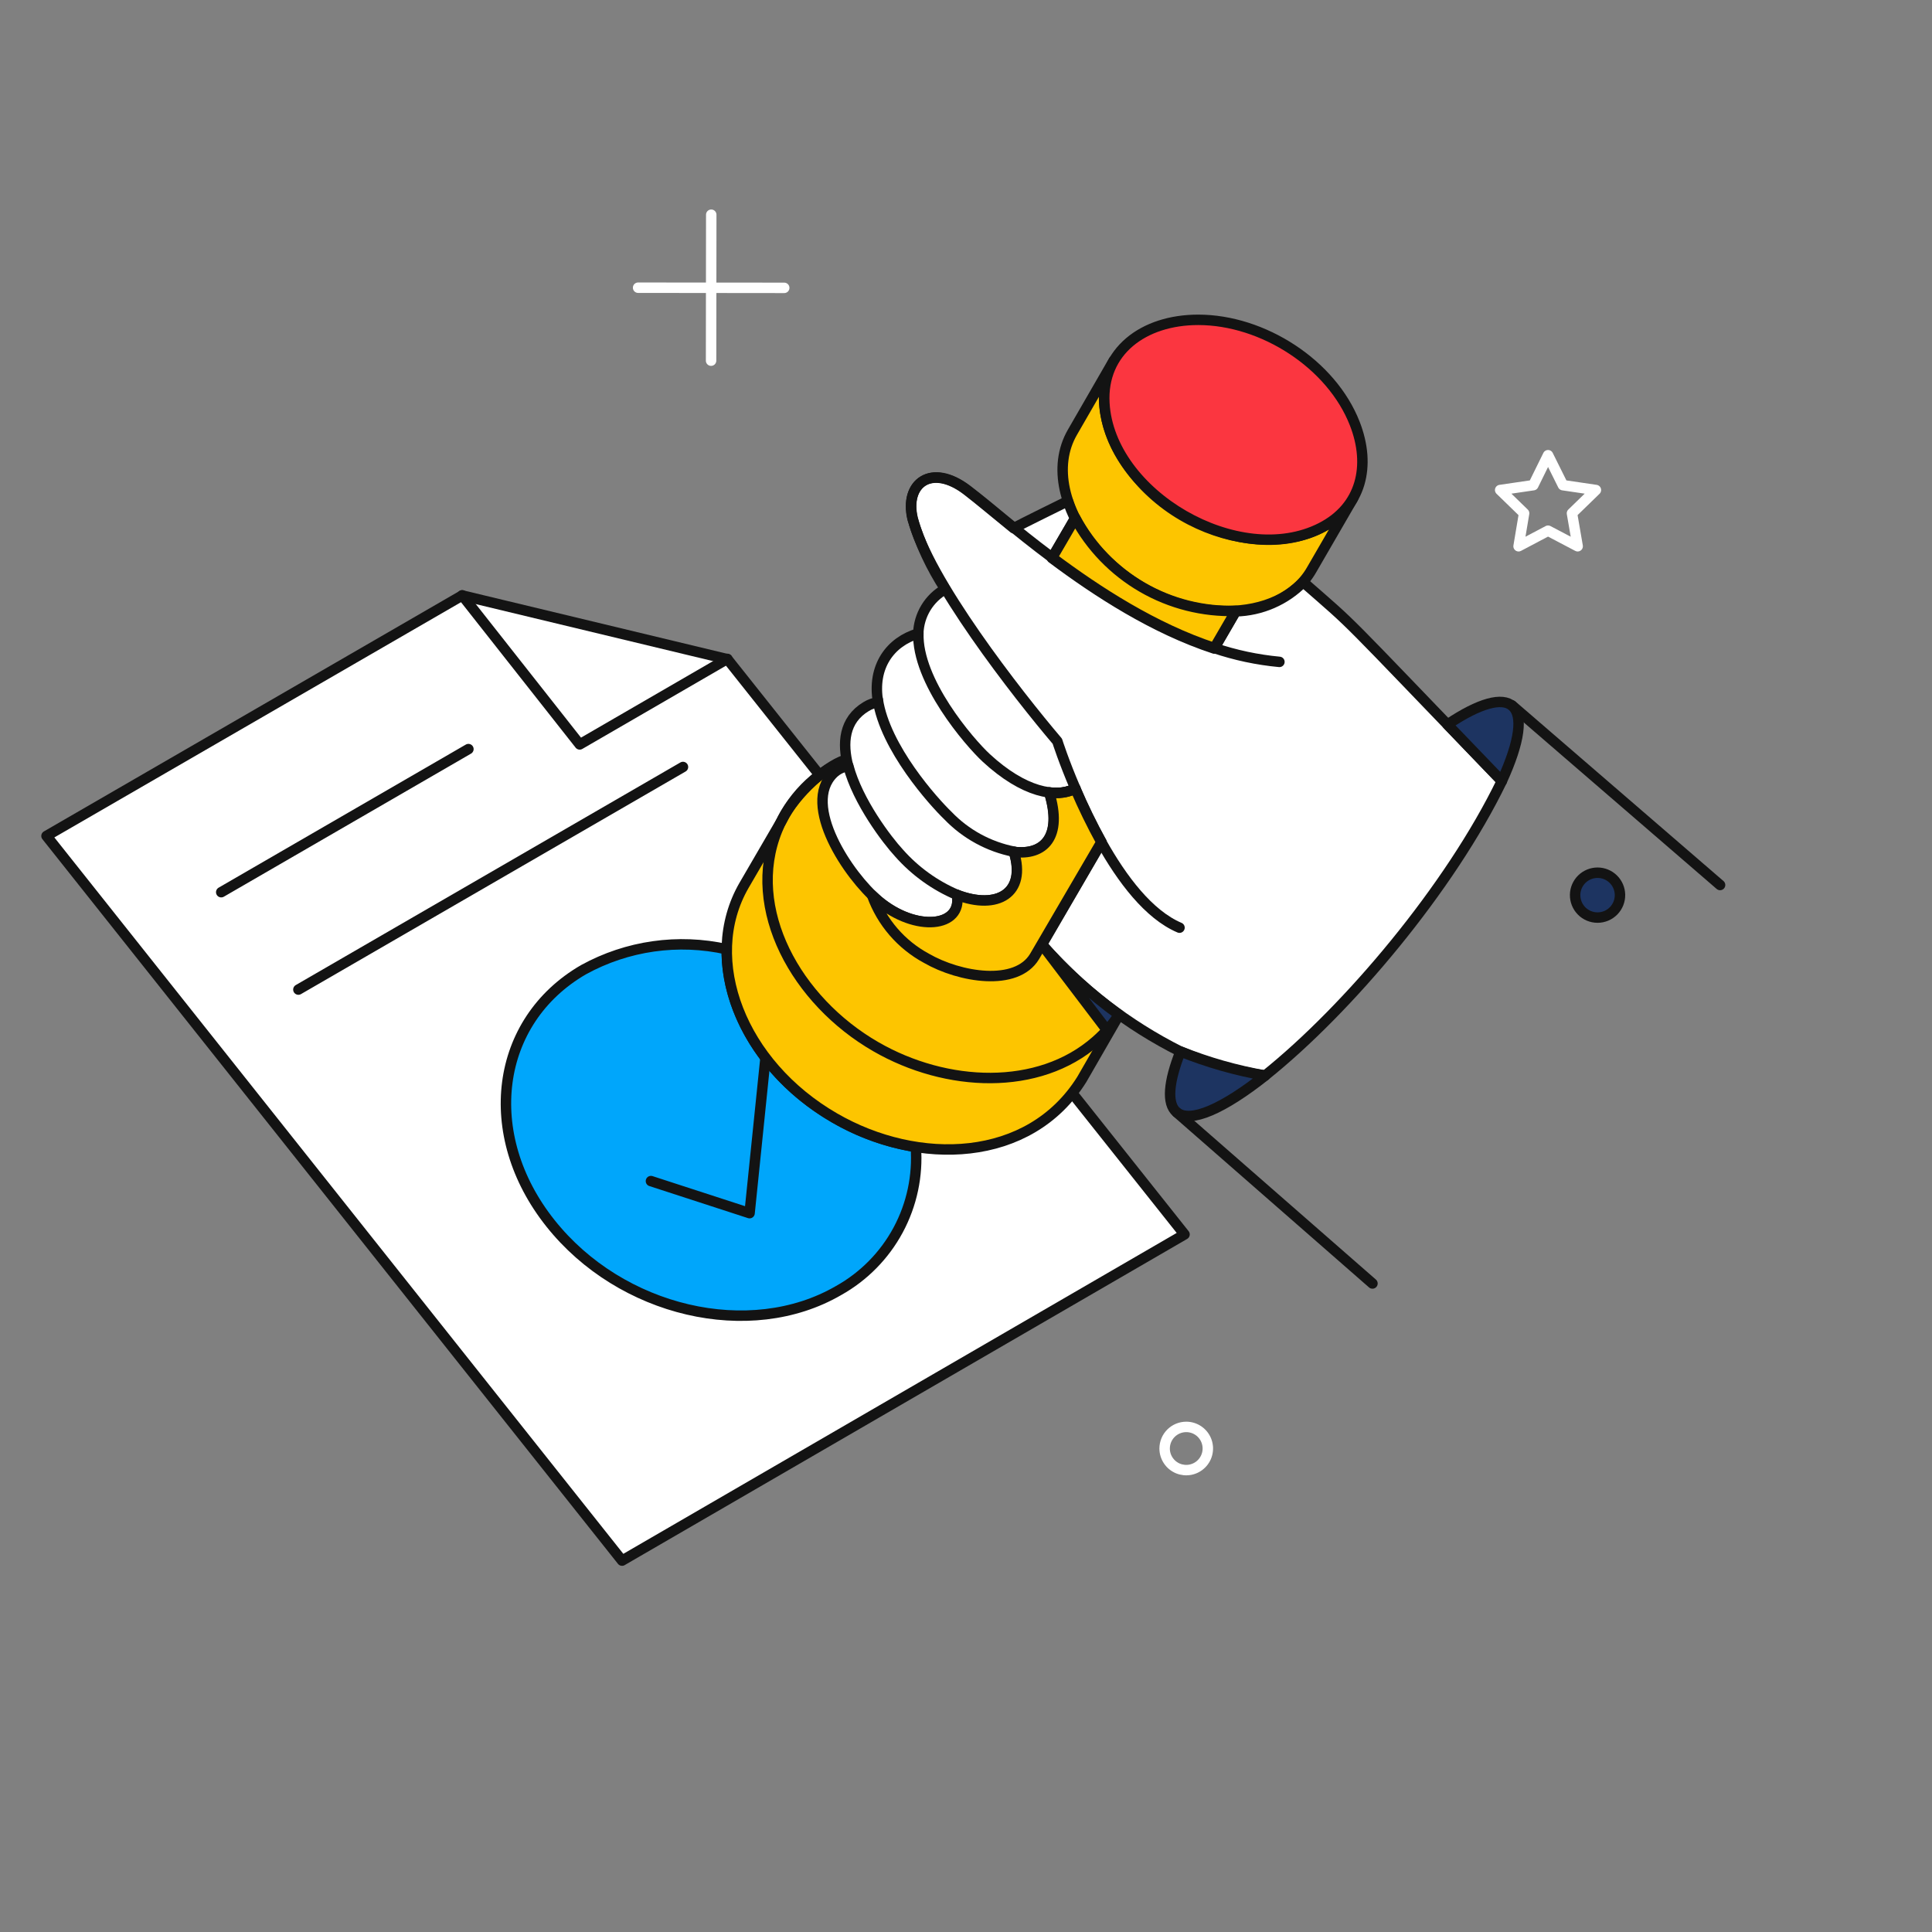
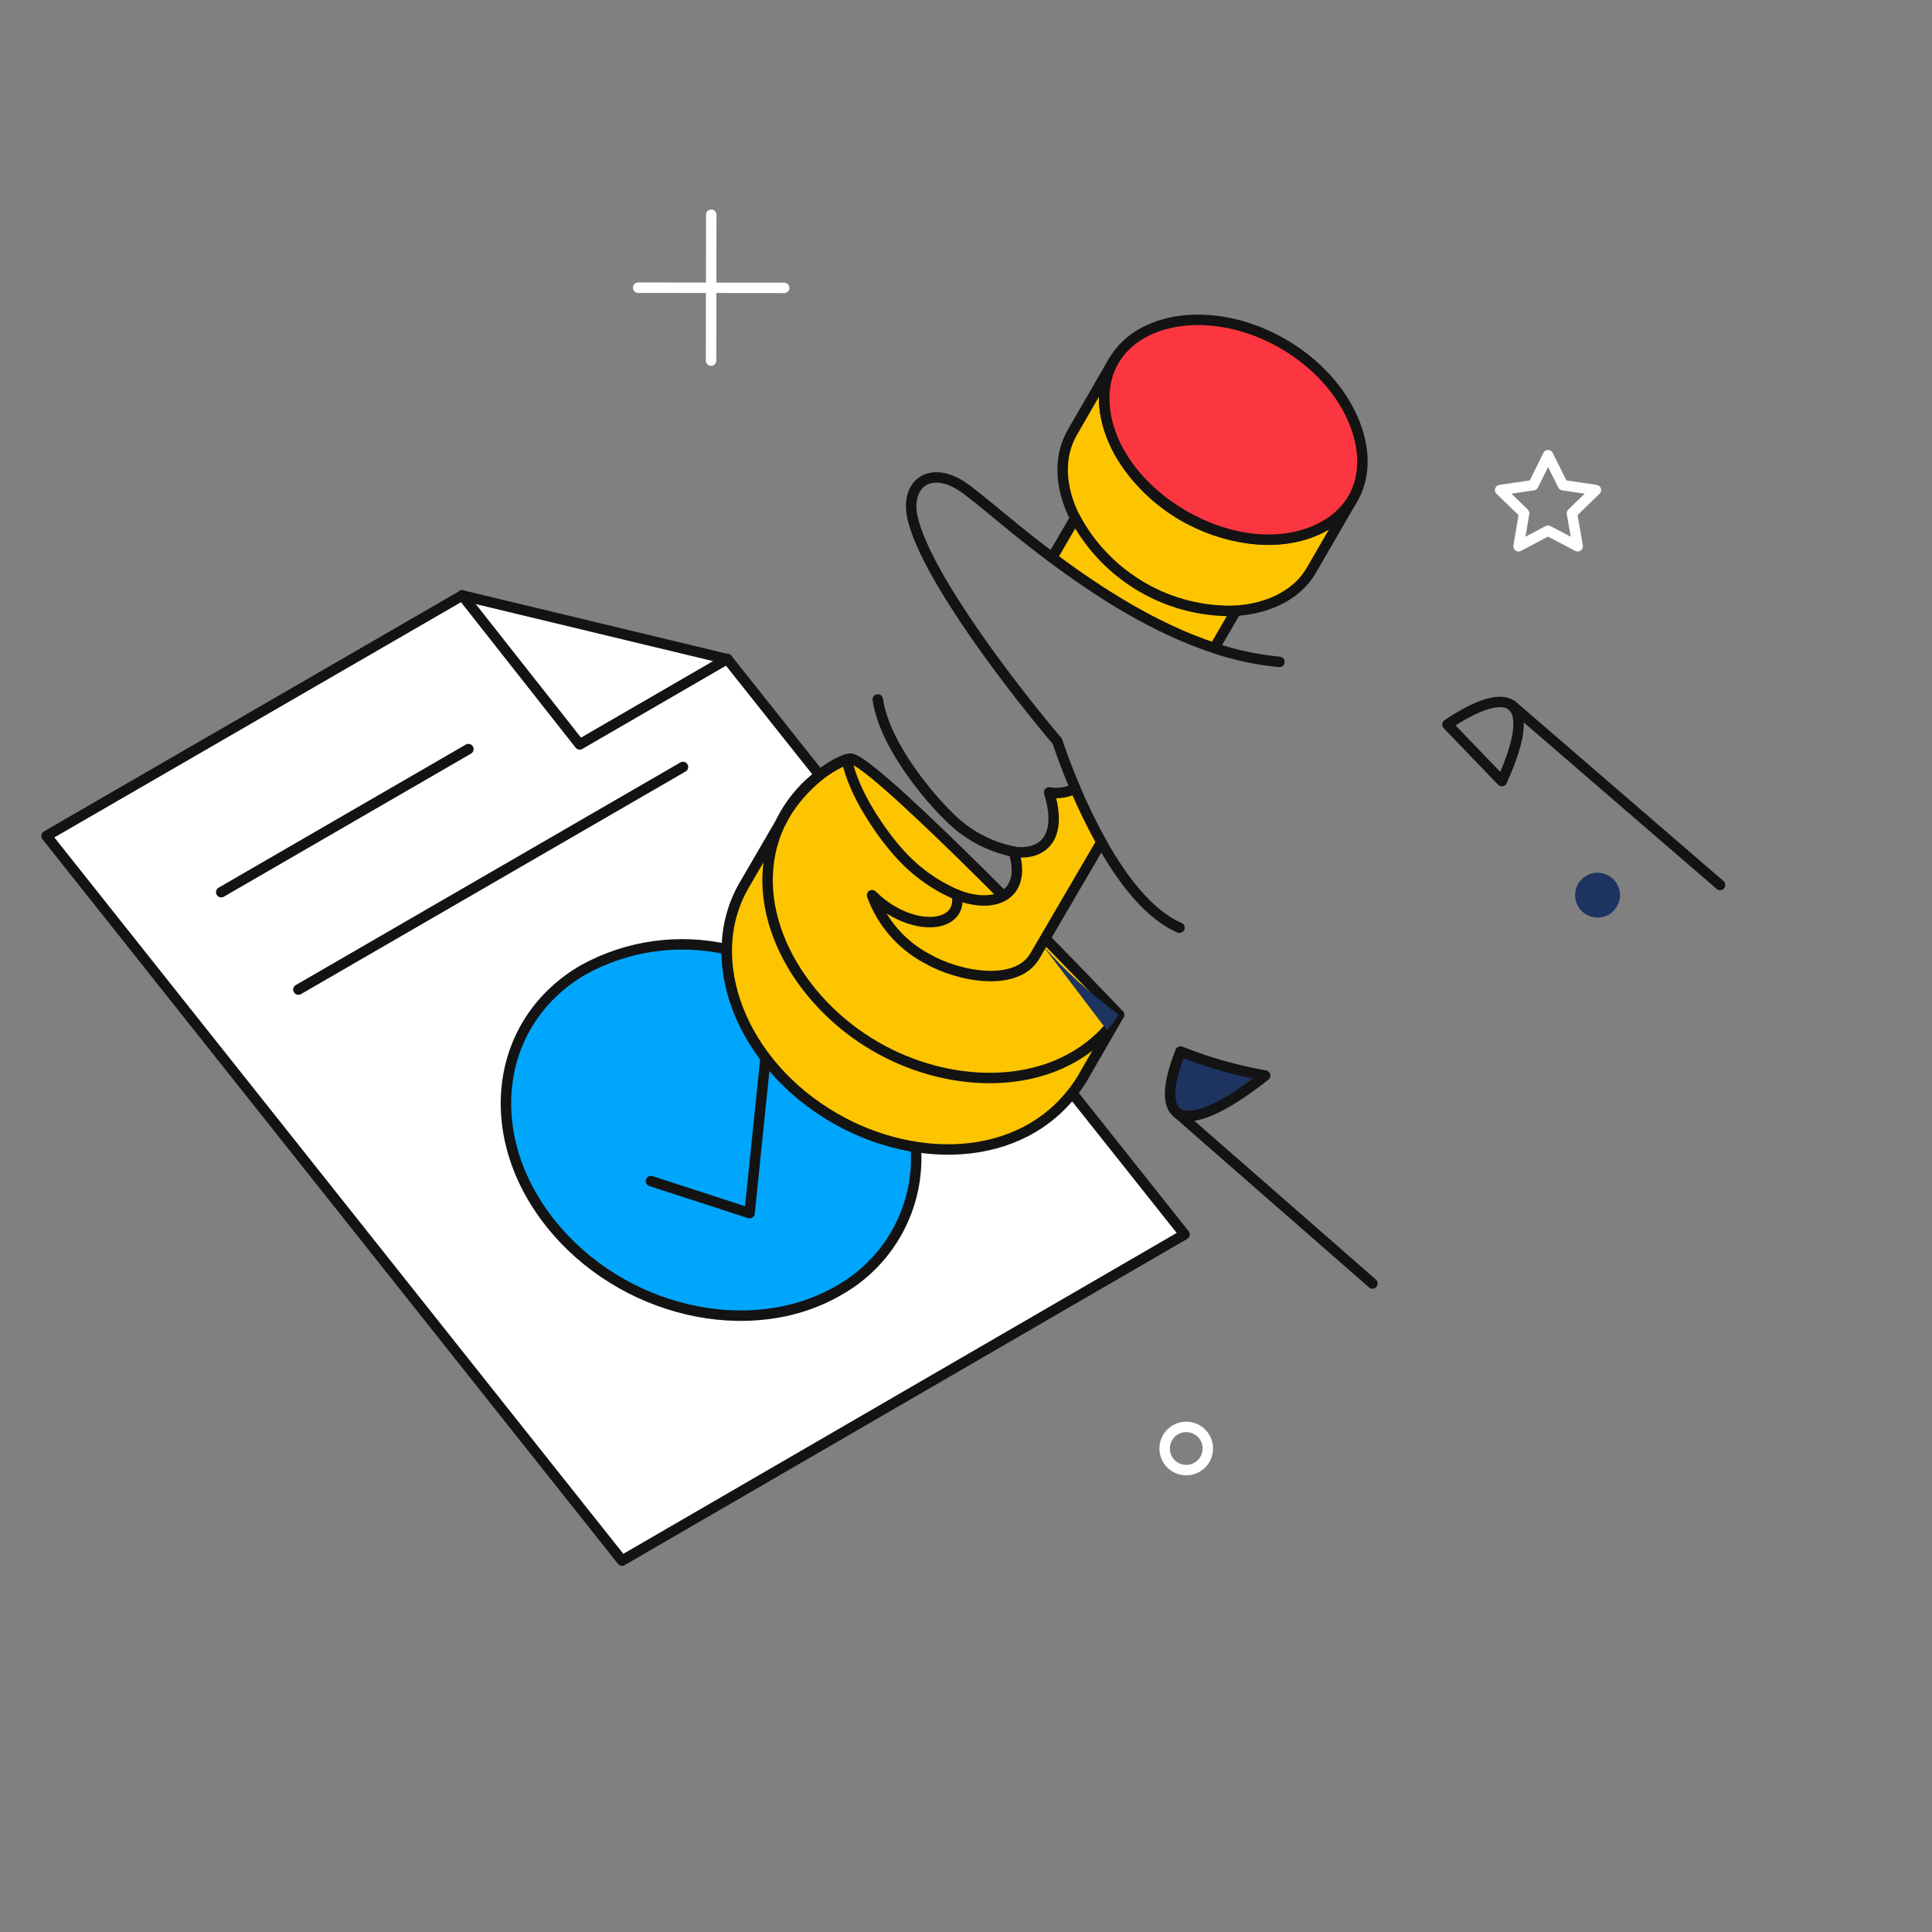
<svg xmlns="http://www.w3.org/2000/svg" width="185" height="185" viewBox="0 0 185 185" fill="none">
  <rect x="0" y="0" width="185" height="185" fill="#808080" stroke="none" />
  <g id="Frame">
    <g id="approval--work-approval">
      <g id="documents">
        <path id="Vector" d="M69.661 63.124L78.481 74.223L102.671 104.667L113.426 118.203L59.565 149.437L4.453 80.047L44.26 57.019L69.661 63.124Z" fill="white" stroke="#131313" stroke-linecap="round" stroke-linejoin="round" />
        <path id="Vector_4" d="M79.916 107.051C73.35 103.267 69.516 96.863 69.593 90.897C64.936 89.857 60.06 90.552 55.879 92.852C47.385 97.769 45.959 108.653 52.705 117.131C59.452 125.624 71.808 128.509 80.301 123.575C82.715 122.225 84.693 120.215 86.003 117.779C87.312 115.344 87.899 112.585 87.694 109.827C84.953 109.387 82.317 108.445 79.916 107.051Z" fill="#00A6FB" />
        <path id="Vector_5" d="M79.916 107.051C73.35 103.267 69.516 96.863 69.593 90.897C64.936 89.857 60.06 90.552 55.879 92.852C47.385 97.769 45.959 108.653 52.705 117.131C59.452 125.624 71.808 128.509 80.301 123.575C82.715 122.225 84.693 120.215 86.003 117.779C87.312 115.344 87.899 112.585 87.694 109.827C84.953 109.387 82.317 108.445 79.916 107.051Z" stroke="#131313" stroke-linecap="round" stroke-linejoin="round" />
        <path id="Vector_6" d="M69.645 63.092L55.51 71.282L44.26 57.003" stroke="#131313" stroke-linecap="round" stroke-linejoin="round" />
        <path id="Vector_7" d="M21.184 85.432L44.853 71.731" stroke="#131313" stroke-linecap="round" stroke-linejoin="round" />
        <path id="Vector_8" d="M28.572 94.758L65.399 73.443" stroke="#131313" stroke-linecap="round" stroke-linejoin="round" />
        <path id="Vector_9" d="M62.332 113.096L71.776 116.166L73.665 97.749" stroke="#131313" stroke-linecap="round" stroke-linejoin="round" />
      </g>
      <g id="hand">
        <path id="Vector_10" d="M71.247 84.776L74.884 78.525C76.105 76.027 79.332 73.037 81.378 72.643C83.015 72.328 99.246 88.864 107.157 97.171L103.586 103.365C98.569 111.391 87.91 111.678 79.916 107.051C70.992 101.902 67.112 91.922 71.247 84.776Z" fill="#FDC500" stroke="#131313" stroke-linecap="round" stroke-linejoin="round" />
        <path id="Vector_11" d="M81.066 72.714C78.045 74.012 75.659 76.45 74.424 79.497C71.359 87.032 76.262 95.847 83.859 100.223C90.621 104.129 99.451 104.506 104.948 99.678C105.787 98.942 106.528 98.1 107.153 97.175" stroke="#131313" stroke-linecap="round" stroke-linejoin="round" />
        <path id="Vector_12" d="M129.547 47.74L125.572 54.6C124.099 57.164 120.973 58.509 117.479 58.509C107.254 58.509 98.887 47.977 102.689 41.394L106.646 34.535C104.851 37.66 105.893 41.506 107.881 44.408C113.662 52.851 125.986 53.87 129.547 47.74Z" fill="#FDC500" stroke="#131313" stroke-linecap="round" stroke-linejoin="round" />
-         <path id="Vector_13" d="M143.809 74.792C138.862 85.026 129.08 96.64 121.133 102.997C118.344 102.574 115.619 101.799 113.025 100.689C107.987 98.163 103.487 94.685 99.772 90.448L105.476 80.641C104.558 78.975 103.724 77.263 102.977 75.513C102.201 75.891 101.328 76.02 100.476 75.882C101.79 80.144 99.948 81.939 97.095 81.571C98.329 85.529 95.509 87.166 91.647 85.689C92.191 88.814 87.71 89.283 84.114 86.266C81.255 83.867 76.707 77.088 79.79 74.057C80.179 73.68 80.679 73.438 81.216 73.368C80.64 71.172 80.792 68.954 82.932 67.662C83.283 67.445 83.676 67.303 84.085 67.246C83.472 63.813 85.279 61.437 87.931 60.659C87.957 59.788 88.208 58.939 88.66 58.194C89.112 57.45 89.749 56.835 90.51 56.41C89.158 54.33 88.106 52.07 87.385 49.696C86.563 46.312 89.165 44.305 92.625 46.972C93.765 47.851 95.269 49.119 97.064 50.577C97.561 50.289 102.256 47.981 102.256 47.981C102.44 48.554 102.671 49.112 102.945 49.648C102.945 49.648 102.097 51.122 100.734 53.446C105.109 56.716 110.509 60.209 116.263 62.099L118.33 58.538C120.765 58.477 123.08 57.472 124.788 55.735C130.18 60.462 127.575 57.936 143.809 74.792Z" fill="white" stroke="#131313" stroke-linecap="round" stroke-linejoin="round" />
        <path id="Vector_14" d="M126.487 50.545C118.617 54.552 106.244 47.352 105.75 38.606C105.47 33.639 109.481 30.626 114.737 30.626C120.94 30.626 127.497 34.861 129.722 40.546C131.311 44.599 130.374 48.567 126.487 50.545Z" fill="#FB3640" />
        <path id="Vector_15" d="M126.487 50.545C118.617 54.552 106.244 47.352 105.75 38.606C105.47 33.639 109.481 30.626 114.737 30.626C120.94 30.626 127.497 34.861 129.722 40.546C131.311 44.599 130.374 48.567 126.487 50.545Z" stroke="#131313" stroke-linecap="round" stroke-linejoin="round" />
        <path id="Vector_16" d="M113.04 100.686C111.887 103.587 111.694 105.688 112.672 106.503C113.986 107.593 117.159 106.15 121.15 102.993C118.375 102.506 115.657 101.733 113.04 100.686Z" fill="#1D3461" />
        <path id="Vector_17" d="M113.04 100.686C111.887 103.587 111.694 105.688 112.672 106.503C113.986 107.593 117.159 106.15 121.15 102.993C118.375 102.506 115.657 101.733 113.04 100.686Z" stroke="#131313" stroke-linecap="round" stroke-linejoin="round" />
-         <path id="Vector_18" d="M138.602 69.376L143.81 74.792C147.357 67.051 144.76 65.235 138.602 69.376Z" fill="#1D3461" />
        <path id="Vector_19" d="M138.602 69.376L143.81 74.792C147.357 67.051 144.76 65.235 138.602 69.376Z" stroke="#131313" stroke-linecap="round" stroke-linejoin="round" />
        <path id="Vector_20" d="M107.143 97.163C106.805 97.691 106.425 98.189 106.005 98.654L99.772 90.448C101.97 92.955 104.442 95.207 107.143 97.163Z" fill="#1D3461" />
-         <path id="Vector_21" d="M107.143 97.163C106.805 97.691 106.425 98.189 106.005 98.654L99.772 90.448C101.97 92.955 104.442 95.207 107.143 97.163Z" stroke="#131313" stroke-linecap="round" stroke-linejoin="round" />
        <path id="Vector_22" d="M155.123 85.674C155.128 85.959 155.077 86.243 154.971 86.509C154.866 86.774 154.709 87.016 154.509 87.22C154.308 87.424 154.07 87.586 153.806 87.697C153.543 87.807 153.26 87.864 152.974 87.864C152.688 87.864 152.406 87.807 152.142 87.697C151.879 87.586 151.64 87.424 151.44 87.22C151.24 87.016 151.083 86.774 150.978 86.508C150.872 86.242 150.821 85.958 150.827 85.673C150.838 85.111 151.069 84.575 151.471 84.181C151.873 83.788 152.413 83.567 152.975 83.567C153.537 83.567 154.077 83.788 154.479 84.182C154.881 84.576 155.112 85.111 155.123 85.674Z" fill="#1D3461" />
-         <path id="Vector_23" d="M155.123 85.674C155.128 85.959 155.077 86.243 154.971 86.509C154.866 86.774 154.709 87.016 154.509 87.22C154.308 87.424 154.07 87.586 153.806 87.697C153.543 87.807 153.26 87.864 152.974 87.864C152.688 87.864 152.406 87.807 152.142 87.697C151.879 87.586 151.64 87.424 151.44 87.22C151.24 87.016 151.083 86.774 150.978 86.508C150.872 86.242 150.821 85.958 150.827 85.673C150.838 85.111 151.069 84.575 151.471 84.181C151.873 83.788 152.413 83.567 152.975 83.567C153.537 83.567 154.077 83.788 154.479 84.182C154.881 84.576 155.112 85.111 155.123 85.674Z" stroke="#131313" stroke-linecap="round" stroke-linejoin="round" />
        <path id="Vector_24" d="M118.346 58.495C115.208 58.59 112.106 57.808 109.388 56.237C106.67 54.665 104.445 52.367 102.961 49.601C102.961 49.601 102.113 51.074 100.75 53.399C105.125 56.667 110.525 60.161 116.279 62.052L118.346 58.495Z" fill="#FDC500" />
        <path id="Vector_25" d="M118.346 58.495C115.208 58.59 112.106 57.808 109.388 56.237C106.67 54.665 104.445 52.367 102.961 49.601C102.961 49.601 102.113 51.074 100.75 53.399C105.125 56.667 110.525 60.161 116.279 62.052L118.346 58.495Z" stroke="#131313" stroke-linecap="round" stroke-linejoin="round" />
        <path id="Vector_26" d="M105.462 80.641C104.544 78.975 103.709 77.264 102.962 75.514C102.186 75.891 101.313 76.02 100.461 75.882C101.776 80.145 99.933 81.94 97.08 81.571C98.314 85.529 95.494 87.167 91.632 85.69C92.177 88.814 87.695 89.283 84.099 86.266C83.93 86.12 83.731 85.927 83.506 85.722C84.44 88.308 86.294 90.458 88.714 91.763C91.918 93.606 97.326 94.487 99.067 91.587L105.462 80.641Z" fill="#FDC500" />
        <path id="Vector_27" d="M105.462 80.641C104.544 78.975 103.709 77.264 102.962 75.514C102.186 75.891 101.313 76.02 100.461 75.882C101.776 80.145 99.933 81.94 97.08 81.571C98.314 85.529 95.494 87.167 91.632 85.69C92.177 88.814 87.695 89.283 84.099 86.266C83.93 86.12 83.731 85.927 83.506 85.722C84.44 88.308 86.294 90.458 88.714 91.763C91.918 93.606 97.326 94.487 99.067 91.587L105.462 80.641Z" stroke="#131313" stroke-linecap="round" stroke-linejoin="round" />
        <path id="Vector_28" d="M105.461 80.642C107.431 84.167 109.996 87.581 112.944 88.83" stroke="#131313" stroke-linecap="round" stroke-linejoin="round" />
        <path id="Vector_29" d="M100.749 53.398C96.974 50.578 95.194 48.896 92.641 46.939C89.186 44.292 86.587 46.282 87.4 49.664C88.788 55.433 97.443 66.511 101.246 70.978C101.246 70.978 101.855 72.901 102.977 75.513" stroke="#131313" stroke-linecap="round" stroke-linejoin="round" />
        <path id="Vector_30" d="M122.511 63.379C120.384 63.18 118.286 62.734 116.262 62.05" stroke="#131313" stroke-linecap="round" stroke-linejoin="round" />
        <path id="Vector_31" d="M84.051 66.971C84.739 71.619 89.432 76.814 90.765 78.093C92.469 79.87 94.679 81.079 97.095 81.554" stroke="#131313" stroke-linecap="round" stroke-linejoin="round" />
-         <path id="Vector_32" d="M102.973 75.513C101.13 76.459 98.022 75.881 94.448 72.581C92.797 71.055 87.781 65.204 87.941 60.626" stroke="#131313" stroke-linecap="round" stroke-linejoin="round" />
        <path id="Vector_33" d="M81.231 73.35C82.144 76.779 84.947 80.45 86.086 81.682C87.618 83.416 89.518 84.785 91.647 85.689" stroke="#131313" stroke-linecap="round" stroke-linejoin="round" />
        <path id="Vector_34" d="M144.787 67.549L164.707 84.744" stroke="#131313" stroke-linecap="round" stroke-linejoin="round" />
        <path id="Vector_35" d="M112.688 106.522L131.421 122.901" stroke="#131313" stroke-linecap="round" stroke-linejoin="round" />
      </g>
      <g id="elements">
        <path id="Vector_36" d="M113.587 136.634C113.996 136.633 114.396 136.755 114.737 136.982C115.077 137.209 115.342 137.532 115.499 137.91C115.656 138.288 115.697 138.704 115.617 139.105C115.538 139.507 115.341 139.876 115.051 140.165C114.762 140.455 114.393 140.652 113.992 140.732C113.591 140.811 113.175 140.77 112.796 140.614C112.418 140.457 112.095 140.192 111.868 139.851C111.641 139.511 111.519 139.111 111.52 138.702C111.521 138.154 111.739 137.629 112.126 137.241C112.514 136.854 113.039 136.635 113.587 136.634Z" stroke="white" stroke-linecap="round" stroke-linejoin="round" />
        <path id="Vector_37" d="M68.106 20.561L68.09 34.535" stroke="white" stroke-linecap="round" stroke-linejoin="round" />
        <path id="Vector_38" d="M75.094 27.564L61.103 27.549" stroke="white" stroke-linecap="round" stroke-linejoin="round" />
        <path id="Vector_39" d="M148.234 43.59L149.66 46.458L152.817 46.923L150.525 49.15L151.07 52.307L148.234 50.817L145.413 52.307L145.942 49.15L143.65 46.923L146.823 46.458L148.234 43.59Z" stroke="white" stroke-linecap="round" stroke-linejoin="round" />
      </g>
    </g>
  </g>
</svg>